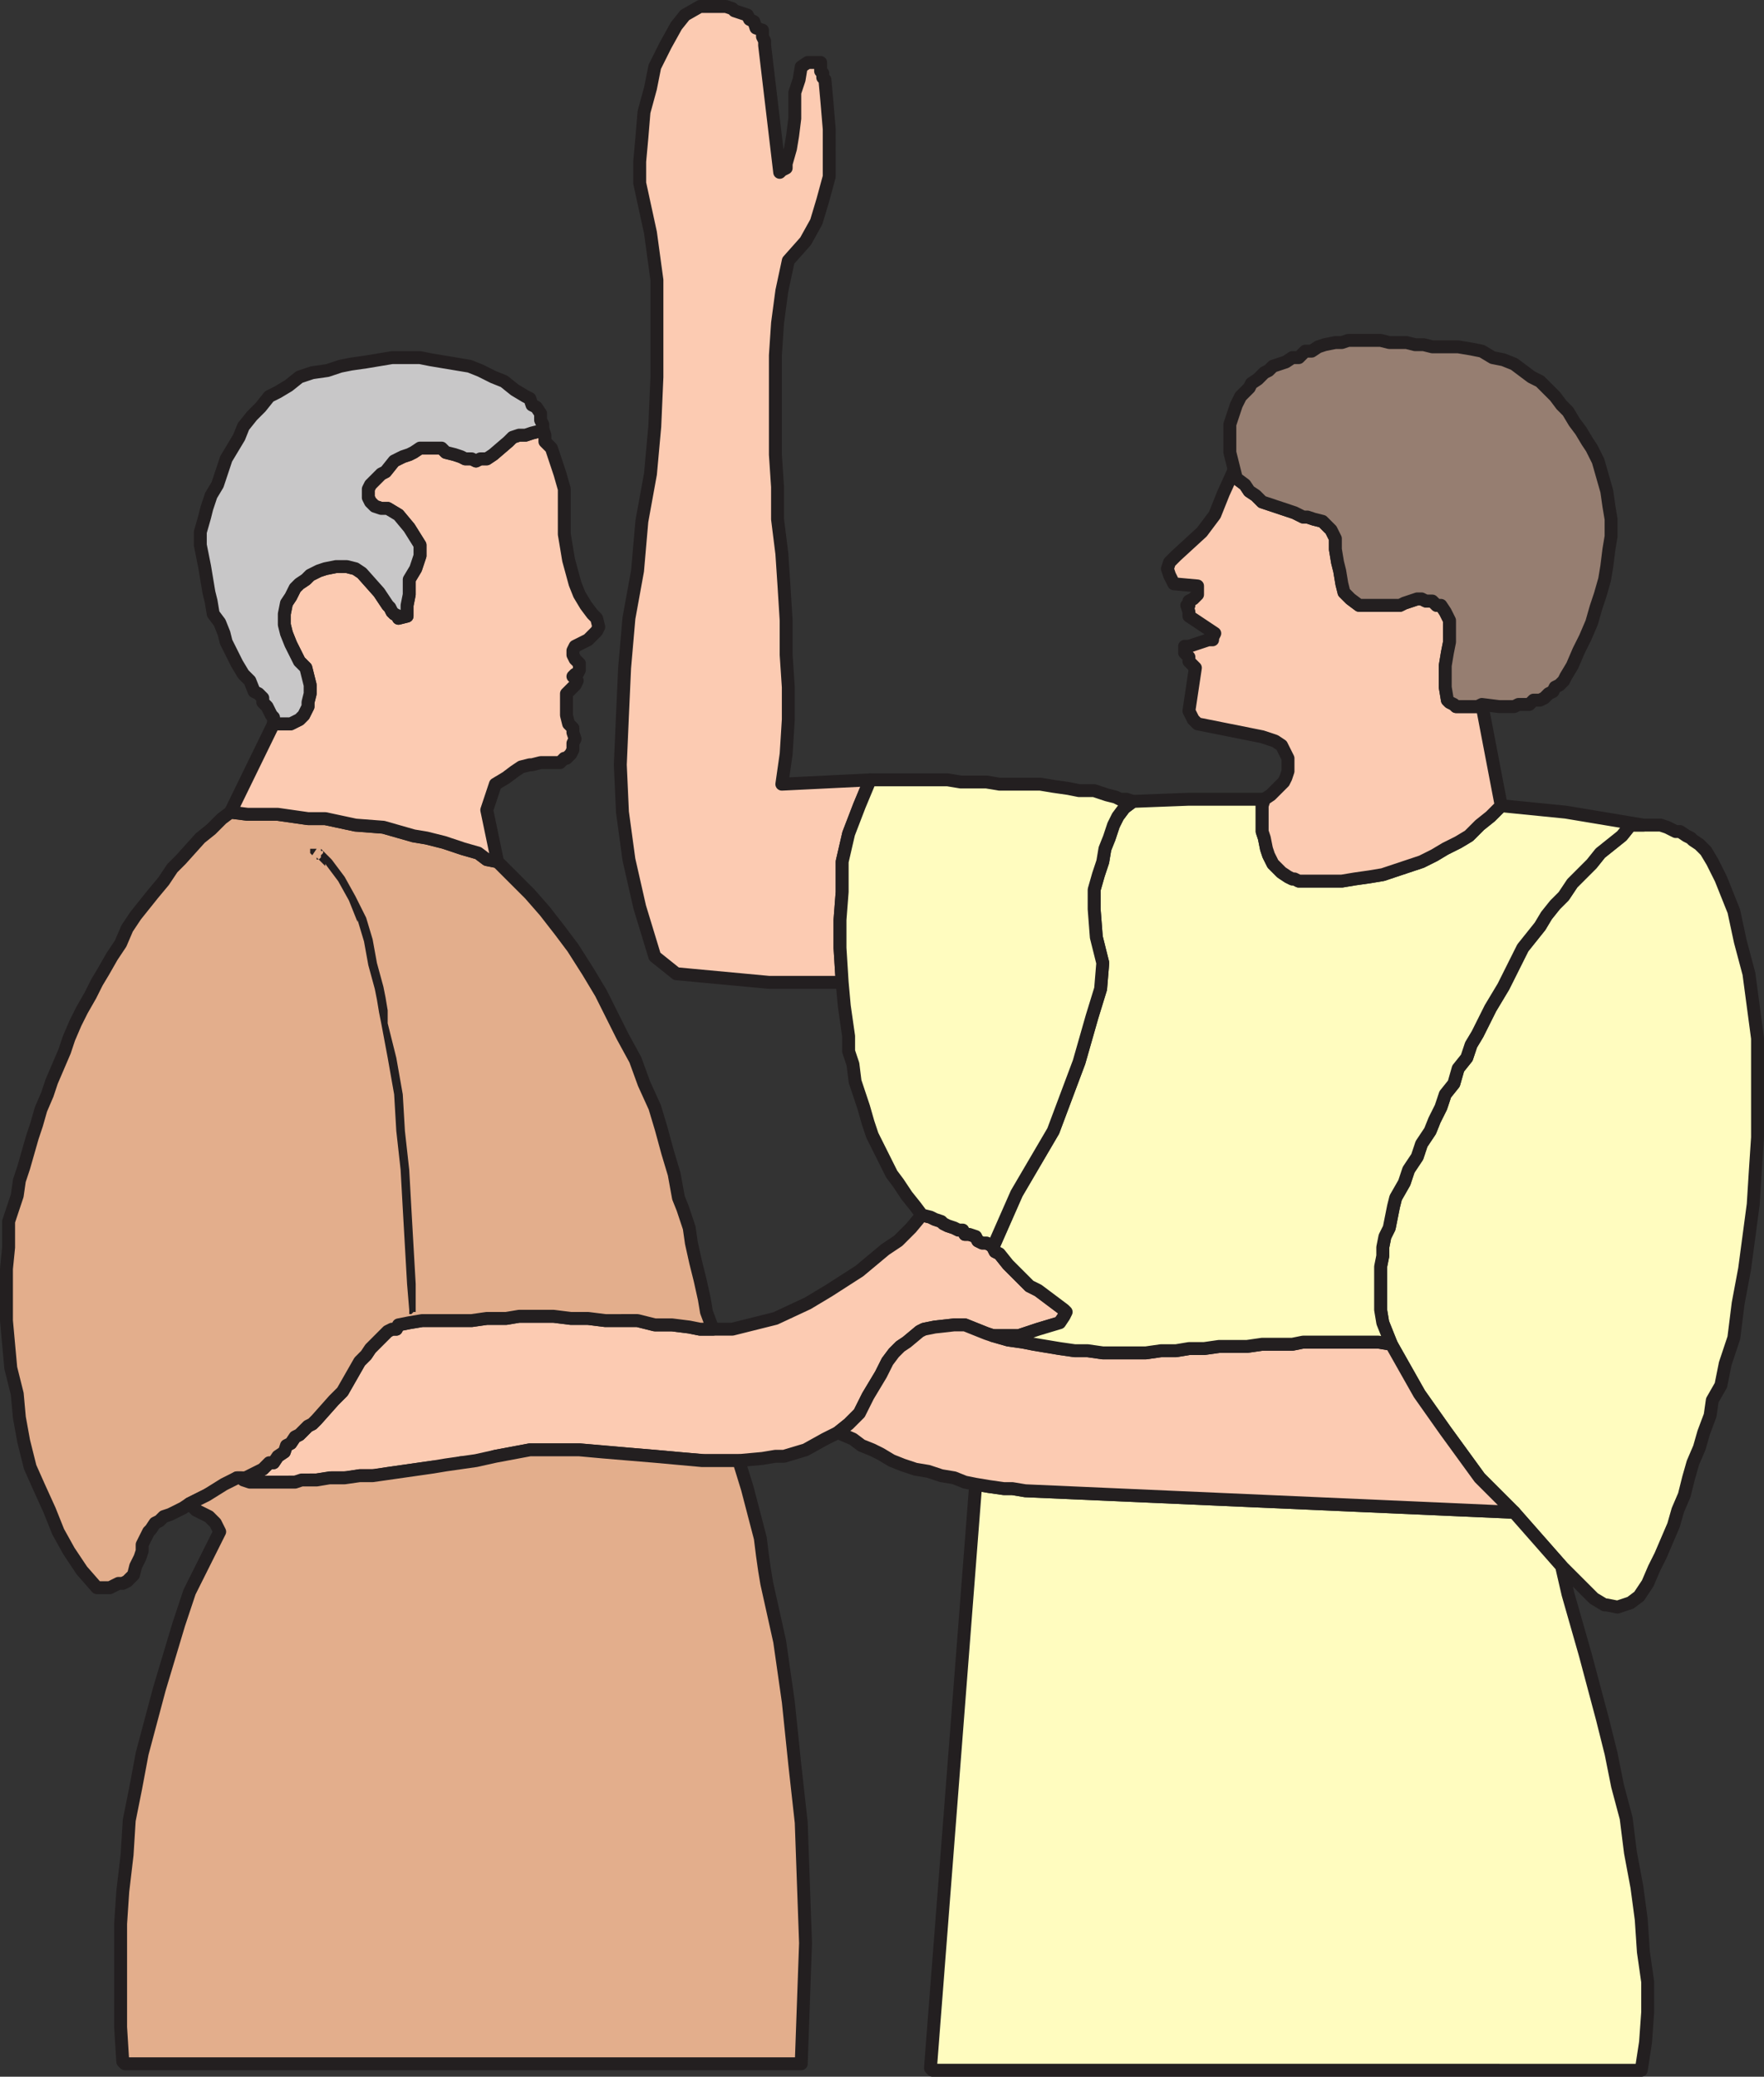
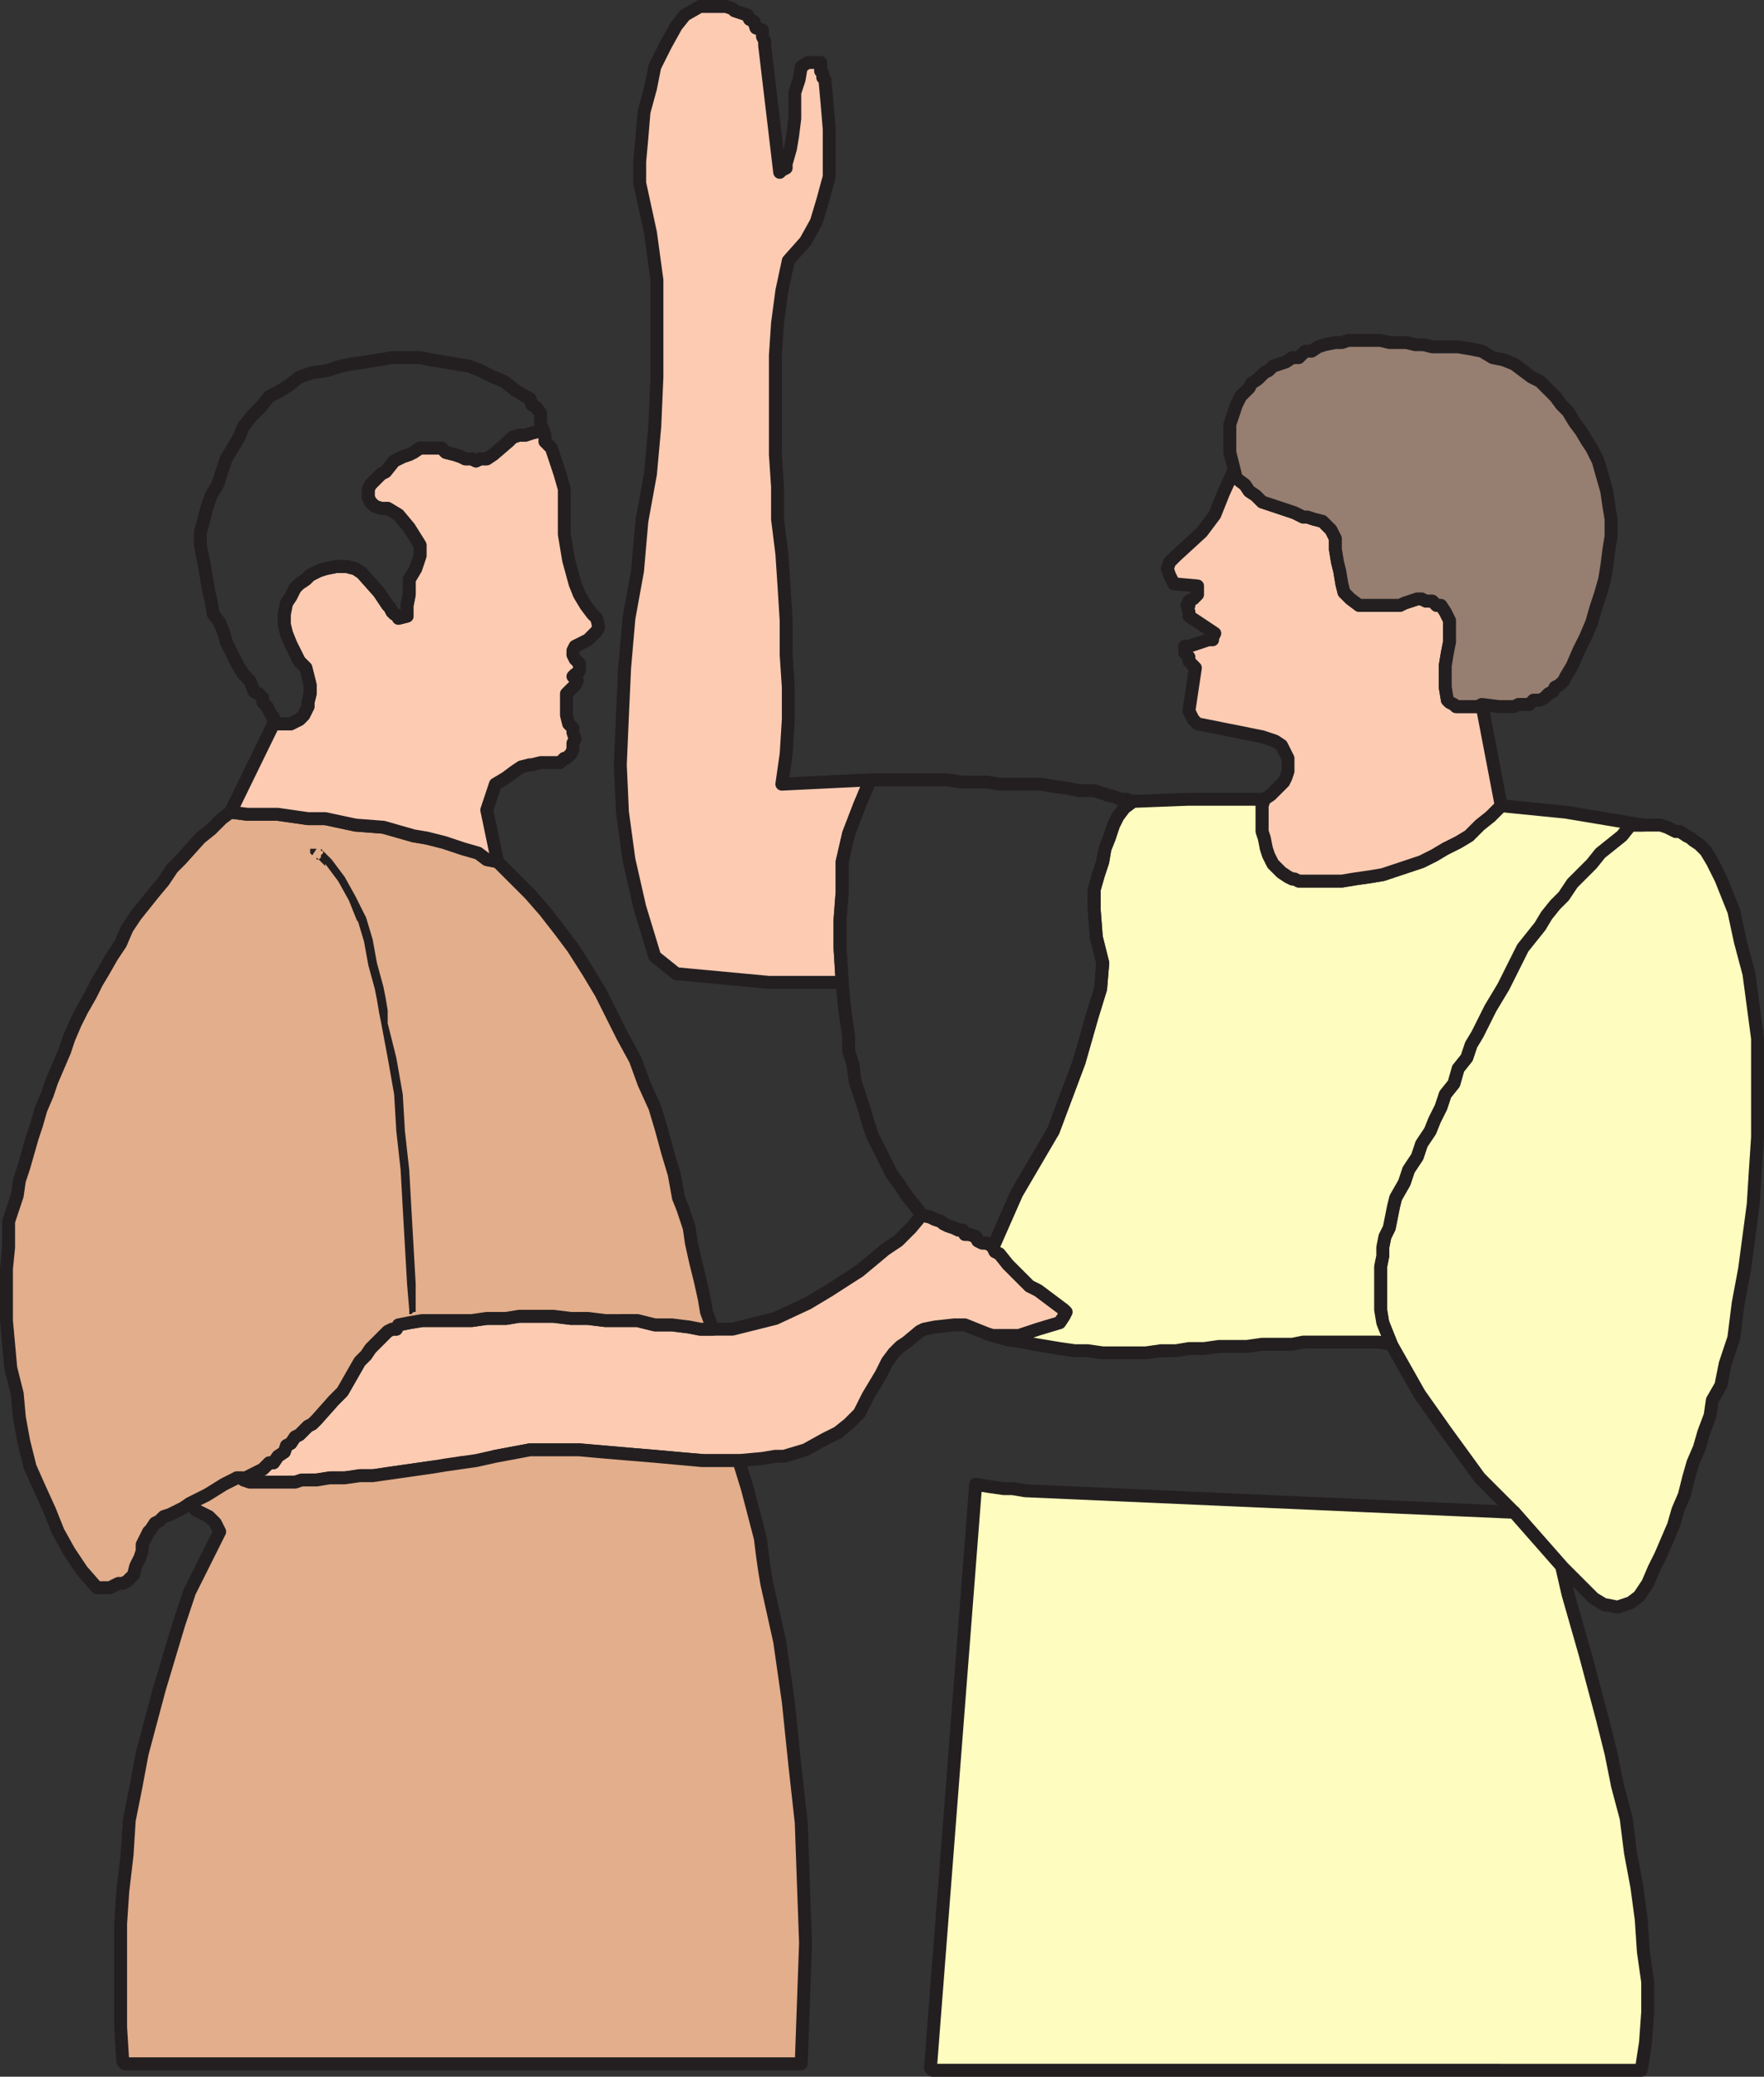
<svg xmlns="http://www.w3.org/2000/svg" width="614.25" height="723">
  <rect width="100%" height="100%" fill="#333333" stroke="none" />
  <path fill="#fccbb2" fill-rule="evenodd" d="m303 271.5-30.75 1.5 1.5-10.5.75-12v-11.25l-.75-11.25v-12l-.75-12-.75-11.25-1.5-12V169.5l-.75-11.25v-34.5l.75-11.25 1.5-11.25 2.25-10.5 6-6.75 3.75-6.75 2.25-7.5 2.25-8.25V45l-.75-9-.75-8.25-.75-.75v-1.5l-.75-.75v-3h-4.5l-2.25 1.5-.75 4.5-1.5 4.5v9l-.75 6-.75 4.5-1.5 5.25v1.5l-1.5.75-.75.75-5.25-44.25v-1.5l-.75-1.5V10.5l-2.25-.75-.75-2.25-1.5-.75-.75-1.5-4.5-1.5L255 3l-2.25-.75h-9l-5.25 3-3 3.75-3.75 6.75-3.75 7.5-1.5 7.5-2.25 8.25-.75 9-.75 8.25v7.5L226.5 81l2.25 16.5v33.75L228 148.5l-1.5 16.5-3 16.5-1.5 17.25-3 16.5-1.5 17.25-.75 16.5-.75 17.25.75 16.5 2.25 16.5 3.75 16.5L228 333l7.5 6 32.25 3h25.5l-.75-12v-9.75l.75-9.75V300l2.25-9.75 3.75-9.75 3.75-9" />
  <path fill="none" stroke="#231f20" stroke-linecap="round" stroke-linejoin="round" stroke-miterlimit="10" stroke-width="4.5" d="m303 271.5-30.75 1.5 1.5-10.5.75-12v-11.25l-.75-11.25v-12l-.75-12-.75-11.25-1.5-12V169.5l-.75-11.25v-34.5l.75-11.25 1.5-11.25 2.25-10.5 6-6.75 3.75-6.75 2.25-7.5 2.25-8.25V45l-.75-9-.75-8.25-.75-.75v-1.5l-.75-.75v-3h-4.5l-2.25 1.5-.75 4.5-1.5 4.5v9l-.75 6-.75 4.5-1.5 5.25v1.5l-1.5.75-.75.75-5.25-44.25v-1.5l-.75-1.5V10.5l-2.25-.75-.75-2.25-1.5-.75-.75-1.5-4.5-1.5L255 3l-2.25-.75h-9l-5.25 3-3 3.75-3.75 6.75-3.75 7.5-1.5 7.5-2.25 8.25-.75 9-.75 8.25v7.5L226.5 81l2.25 16.5v33.75L228 148.5l-1.5 16.5-3 16.5-1.5 17.25-3 16.5-1.5 17.25-.75 16.5-.75 17.25.75 16.5 2.25 16.5 3.75 16.5L228 333l7.5 6 32.25 3h25.5l-.75-12v-9.75l.75-9.75V300l2.25-9.75 3.75-9.75zm0 0" />
  <path fill="#fccbb2" fill-rule="evenodd" d="m84 514.5.75.75 2.25 1.5h.75l12.75-.75h5.25l2.25-.75h2.25l5.25-.75h5.25l4.5-.75h5.25l4.5-.75 15.75-2.25h4.5l5.25-1.5h5.25l6.75-2.25 12-2.25h17.25l9 .75 8.25.75 9 .75 8.25.75 9 .75h12l8.25-.75 4.5-.75h3l7.5-2.25 6.75-3.75 4.5-2.25 3.75-3 3.75-3.75 3-6 4.5-7.5L309 474l2.25-3 2.25-2.25 2.25-1.5 4.5-3.75 1.5-.75 3.75-.75 6.75-.75H336l7.5 3 2.25.75h9l6.75-2.25 7.5-2.25 1.5-2.25.75-1.5-.75-.75-9-6.75-3-1.5-7.5-7.5-3-3.75-1.5-.75-.75-1.5-.75-.75-1.5-.75H342l-1.5-.75-.75-1.5-2.25-.75H336l-.75-1.5h-1.5l-1.5-.75-2.25-.75-1.5-.75-.75-.75-2.25-.75-1.5-.75-3-.75-3.75 4.5-4.5 4.5-4.5 3-9 7.5-10.5 6.75-7.5 4.5L270 459l-15 3.75h-11.25L240 462l-6-.75h-6l-6-1.5h-11.25l-6-.75h-6l-6-.75h-12l-4.5.75h-6.75l-5.25.75H147l-4.5.75-3.75.75-.75 1.5h-1.5l-1.5.75-6 6-1.5 2.25-2.25 2.25-6 10.5-3 3-6 6.75-1.5 1.5-1.5.75-3 3-1.5.75-1.5 2.25-1.5.75-.75 2.25-2.25 1.5-1.5 2.25h-1.5l-2.25 2.25-6 3H84" />
  <path fill="none" stroke="#231f20" stroke-linecap="round" stroke-linejoin="round" stroke-miterlimit="10" stroke-width="4.5" d="m84 514.5.75.75 2.25 1.5h.75l12.75-.75h5.25l2.25-.75h2.25l5.25-.75h5.25l4.5-.75h5.25l4.5-.75 15.75-2.25h4.5l5.25-1.5h5.25l6.75-2.25 12-2.25h17.25l9 .75 8.25.75 9 .75 8.25.75 9 .75h12l8.25-.75 4.5-.75h3l7.5-2.25 6.75-3.75 4.5-2.25 3.75-3 3.75-3.75 3-6 4.5-7.5L309 474l2.25-3 2.25-2.25 2.25-1.5 4.5-3.75 1.5-.75 3.75-.75 6.75-.75H336l7.5 3 2.25.75h9l6.75-2.25 7.5-2.25 1.5-2.25.75-1.5-.75-.75-9-6.75-3-1.5-7.5-7.5-3-3.75-1.5-.75-.75-1.5-.75-.75-1.5-.75H342l-1.5-.75-.75-1.5-2.25-.75H336l-.75-1.5h-1.5l-1.5-.75-2.25-.75-1.5-.75-.75-.75-2.25-.75-1.5-.75-3-.75-3.75 4.5-4.5 4.5-4.5 3-9 7.5-10.5 6.75-7.5 4.5L270 459l-15 3.75h-11.25L240 462l-6-.75h-6l-6-1.5h-11.25l-6-.75h-6l-6-.75h-12l-4.5.75h-6.75l-5.25.75H147l-4.5.75-3.75.75-.75 1.5h-1.5l-1.5.75-6 6-1.5 2.25-2.25 2.25-6 10.5-3 3-6 6.75-1.5 1.5-1.5.75-3 3-1.5.75-1.5 2.25-1.5.75-.75 2.25-2.25 1.5-1.5 2.25h-1.5l-2.25 2.25-6 3zm0 0" />
  <path fill="#fffcbf" fill-rule="evenodd" d="M543.75 545.25 555 556.5l3.75 2.25h.75l3.75.75 4.5-1.5 3-2.25 3-4.5L576 546l2.25-4.5 4.5-10.5 1.5-5.25 2.25-5.25 1.5-6 1.5-5.25 2.25-5.25 1.5-5.25 2.25-6 .75-5.25 3-5.25 1.5-7.5 3-9 1.5-12 2.25-12 3-22.5.75-12L612 396v-34.5l-3-22.5-3-11.25-2.25-10.5-4.5-11.25-3-6-2.25-3.75-2.25-2.25-2.25-1.5-.75-.75-1.5-.75-2.25-1.5h-1.5l-3-1.5-2.25-.75h-10.5l-3 3.75-7.5 6-3 3.75-6.75 6.75-3 4.5-3 3-3 3.75-2.25 3.75-6 7.5-6.75 13.5-4.5 7.5-4.5 9-2.25 3.75-1.5 4.5-3 3.75-1.5 5.25-3 3.75-1.5 4.5-2.25 4.5-1.5 3.75-3 4.5-1.5 4.5-3 4.5-1.5 4.5-3 5.25-.75 3-1.5 7.5-1.5 3-.75 3.75v3l-.75 3.75v15l.75 4.5 3 7.5 9.75 17.25 9 12.75 12 16.5 12 12 16.5 18.75" />
  <path fill="none" stroke="#231f20" stroke-linecap="round" stroke-linejoin="round" stroke-miterlimit="10" stroke-width="4.5" d="M543.75 545.25 555 556.5l3.75 2.25h.75l3.75.75 4.5-1.5 3-2.25 3-4.5L576 546l2.25-4.5 4.5-10.5 1.5-5.25 2.25-5.25 1.5-6 1.5-5.25 2.25-5.25 1.5-5.25 2.25-6 .75-5.25 3-5.25 1.5-7.5 3-9 1.5-12 2.25-12 3-22.5.75-12L612 396v-34.5l-3-22.5-3-11.25-2.25-10.5-4.5-11.25-3-6-2.25-3.75-2.25-2.25-2.25-1.5-.75-.75-1.5-.75-2.25-1.5h-1.5l-3-1.5-2.25-.75h-10.5l-3 3.75-7.5 6-3 3.75-6.75 6.75-3 4.5-3 3-3 3.75-2.25 3.75-6 7.5-6.75 13.5-4.5 7.5-4.5 9-2.25 3.75-1.5 4.5-3 3.75-1.5 5.25-3 3.75-1.5 4.5-2.25 4.5-1.5 3.75-3 4.5-1.5 4.5-3 4.5-1.5 4.5-3 5.25-.75 3-1.5 7.5-1.5 3-.75 3.75v3l-.75 3.75v15l.75 4.5 3 7.5 9.75 17.25 9 12.75 12 16.5 12 12zm0 0" />
  <path fill="#e3ae8c" fill-rule="evenodd" d="M84 514.5h1.5l6-3 2.25-2.25h1.5l1.5-2.25 2.25-1.5.75-2.25 1.5-.75 1.5-2.25 1.5-.75 3-3 1.5-.75 1.5-1.5 6-6.75 3-3 6-10.5 2.25-2.25 1.5-2.25 6-6 1.5-.75h1.5l.75-1.5 3.75-.75 4.5-.75h17.25l5.25-.75h6.75l4.5-.75h12l6 .75h6l6 .75H222l6 1.5h6l6 .75 3.75.75h4.5l-2.25-6-.75-4.5-1.5-6.75-1.5-6-1.5-6.75-.75-5.25-2.25-6.75-1.5-3.75-1.5-8.25-2.25-7.5-2.25-8.25-2.25-7.5-3.75-8.25-3-8.25-4.5-8.25-7.5-15-4.5-7.5-5.25-8.25-4.5-6-5.25-6.75-5.25-6L173.25 300l-3.75-.75-3-2.25-5.25-1.5-6.75-2.25-6-1.5-4.5-.75-10.5-3-9.75-.75-10.5-2.25h-6l-10.5-1.5h-10.5l-6-.75-3 2.25-3.75 3.75-3.75 3-6.75 7.5-3 3-3 4.5-3.75 4.5-6 7.5-3 4.5L42 328.5l-3 4.5-3 5.25-2.25 3.75-2.25 4.5-3 5.25-2.25 4.5L24 361.5l-1.5 4.5-4.5 10.5-1.5 4.5-2.25 5.25-1.5 5.25-1.5 4.5-3 10.5-1.5 4.5-.75 5.25-3 9v9l-.75 7.5v18l1.5 16.5 2.25 9 .75 8.25 1.5 8.25 2.25 9 3 6.75 3.75 8.25 3 7.5L24 540l4.5 6.75 5.25 6h4.5l3-1.5h1.5l1.5-.75 2.25-2.25.75-3 1.5-3 .75-2.25v-2.25l2.25-4.5.75-.75 1.5-2.25 1.5-.75L57 528l2.25-.75 4.5-2.25 2.25-1.5 12-6 4.5-3H84" />
  <path fill="none" stroke="#231f20" stroke-linecap="round" stroke-linejoin="round" stroke-miterlimit="10" stroke-width="4.5" d="M84 514.5h1.5l6-3 2.25-2.25h1.5l1.5-2.25 2.25-1.5.75-2.25 1.5-.75 1.5-2.25 1.5-.75 3-3 1.5-.75 1.5-1.5 6-6.75 3-3 6-10.5 2.25-2.25 1.5-2.25 6-6 1.5-.75h1.5l.75-1.5 3.75-.75 4.5-.75h17.25l5.25-.75h6.75l4.5-.75h12l6 .75h6l6 .75H222l6 1.5h6l6 .75 3.75.75h4.5l-2.25-6-.75-4.5-1.5-6.75-1.5-6-1.5-6.75-.75-5.25-2.25-6.75-1.5-3.75-1.5-8.25-2.25-7.5-2.25-8.25-2.25-7.5-3.75-8.25-3-8.25-4.5-8.25-7.5-15-4.5-7.5-5.25-8.25-4.5-6-5.25-6.75-5.25-6L173.25 300l-3.75-.75-3-2.25-5.25-1.5-6.75-2.25-6-1.5-4.5-.75-10.5-3-9.75-.75-10.5-2.25h-6l-10.5-1.5h-10.5l-6-.75-3 2.25-3.75 3.75-3.75 3-6.75 7.5-3 3-3 4.5-3.75 4.5-6 7.5-3 4.5L42 328.5l-3 4.5-3 5.25-2.25 3.75-2.25 4.5-3 5.25-2.25 4.5L24 361.5l-1.5 4.5-4.5 10.5-1.5 4.5-2.25 5.25-1.5 5.25-1.5 4.5-3 10.5-1.5 4.5-.75 5.25-3 9v9l-.75 7.5v18l1.5 16.5 2.25 9 .75 8.25 1.5 8.25 2.25 9 3 6.75 3.75 8.25 3 7.5L24 540l4.5 6.75 5.25 6h4.5l3-1.5h1.5l1.5-.75 2.25-2.25.75-3 1.5-3 .75-2.25v-2.25l2.25-4.5.75-.75 1.5-2.25 1.5-.75L57 528l2.25-.75 4.5-2.25 2.25-1.5 12-6 4.5-3zm0 0" />
  <path fill="#fffcbf" fill-rule="evenodd" d="M339.75 516.75 324 720l.75.75H571.5L573 711l.75-10.5V690l-1.5-10.5-.75-11.25L570 657l-2.25-12-1.5-12-3-11.25L561 610.5l-3-12-6-22.5-6-21-2.25-9.75-16.5-18.75L357 519l-4.5-.75h-3l-5.25-.75-4.5-.75" />
  <path fill="none" stroke="#231f20" stroke-linecap="round" stroke-linejoin="round" stroke-miterlimit="10" stroke-width="4.5" d="M339.75 516.75 324 720l.75.75H571.5L573 711l.75-10.5V690l-1.5-10.5-.75-11.25L570 657l-2.25-12-1.5-12-3-11.25L561 610.5l-3-12-6-22.5-6-21-2.25-9.75-16.5-18.75L357 519l-4.5-.75h-3l-5.25-.75zm0 0" />
  <path fill="#e3ae8c" fill-rule="evenodd" d="M84 514.5h-1.5l-4.5 2.25-6 3.75-6 3 2.25 2.25 4.5 2.25 2.25 2.25 1.5 3-10.5 21-3.75 11.25L55.5 588l-6 22.5-2.25 12L45 633.75l-.75 12-1.5 12.75-.75 11.25v36l.75 12 .75.75H279l1.5-42-1.5-42-2.25-20.25-2.25-21.75-3-21-4.5-20.25-.75-4.5-.75-5.25-.75-6-4.5-17.25-3-9.75H244.5L228 507l-18-1.5-8.25-.75H184.5l-12 2.25-6.75 1.5-10.5 1.5-4.5.75-21 3h-4.5l-5.25.75h-5.25l-4.5.75H105l-2.25.75H87l-2.25-.75-.75-.75" />
  <path fill="none" stroke="#231f20" stroke-linecap="round" stroke-linejoin="round" stroke-miterlimit="10" stroke-width="4.5" d="M84 514.5h-1.5l-4.5 2.25-6 3.75-6 3 2.25 2.25 4.5 2.25 2.25 2.25 1.5 3-10.5 21-3.75 11.25L55.5 588l-6 22.5-2.25 12L45 633.75l-.75 12-1.5 12.75-.75 11.25v36l.75 12 .75.75H279l1.5-42-1.5-42-2.25-20.25-2.25-21.75-3-21-4.5-20.25-.75-4.5-.75-5.25-.75-6-4.5-17.25-3-9.75H244.5L228 507l-18-1.5-8.25-.75H184.5l-12 2.25-6.75 1.5-10.5 1.5-4.5.75-21 3h-4.5l-5.25.75h-5.25l-4.5.75H105l-2.25.75H87l-2.25-.75zm0 0" />
-   <path fill="#fccbb2" fill-rule="evenodd" d="m339.75 516.75 4.5.75 5.25.75h3l4.5.75 170.25 7.5-12-12-12-16.5-9-12.75L484.5 468l-4.5-.75h-26.25L450 468h-10.5l-5.25.75h-9.75l-5.25.75H414l-4.5.75h-5.25L399 471h-15l-5.25-.75h-4.5l-5.25-.75-9-1.5-3.75-.75-5.25-.75-5.25-1.5-2.25-.75-7.5-3h-3.75l-6.75.75-3.75.75-1.5.75-4.5 3.75-2.25 1.5-2.25 2.25-2.25 3-2.25 4.5-4.5 7.5-3 6-3.75 3.75-3.75 3L297 501l3 2.25 3.75 1.5 3 1.5 3.75 2.25 3.75 1.5 4.5 1.5 4.5.75 4.5 1.5 4.5.75L336 516l3.75.75" />
-   <path fill="none" stroke="#231f20" stroke-linecap="round" stroke-linejoin="round" stroke-miterlimit="10" stroke-width="4.5" d="m339.75 516.75 4.5.75 5.25.75h3l4.5.75 170.25 7.5-12-12-12-16.5-9-12.75L484.5 468l-4.5-.75h-26.25L450 468h-10.5l-5.25.75h-9.75l-5.25.75H414l-4.5.75h-5.25L399 471h-15l-5.25-.75h-4.5l-5.25-.75-9-1.5-3.75-.75-5.25-.75-5.25-1.5-2.25-.75-7.5-3h-3.75l-6.75.75-3.75.75-1.5.75-4.5 3.75-2.25 1.5-2.25 2.25-2.25 3-2.25 4.5-4.5 7.5-3 6-3.75 3.75-3.75 3L297 501l3 2.25 3.75 1.5 3 1.5 3.75 2.25 3.75 1.5 4.5 1.5 4.5.75 4.5 1.5 4.5.75L336 516zm0 0" />
  <path fill="#fffcbf" fill-rule="evenodd" d="m572.25 287.25-27-4.5-22.5-2.25-3.75 3.75-3.75 3-3.75 3.75-3.75 2.25-4.5 2.25-3.75 2.25L495 300l-13.5 4.5-4.5.75-5.25.75-4.5.75h-15l-1.5-.75H450l-1.5-.75-2.25-1.5-3-3-1.5-3-.75-2.25-.75-3.75-.75-2.25v-9l.75-2.25H414l-19.5.75-3 2.25-2.25 3-1.5 3-1.5 4.5-1.5 3.75-.75 4.5-1.5 4.5-1.5 5.25v6.75l.75 9.75 2.25 9-.75 9-3 9.75-4.5 15.75-9 24L354 415.5l-8.25 18.75.75 1.5 1.5.75 3 3.75 7.5 7.5 3 1.5 9 6.75.75.75-.75 1.5-1.5 2.25-7.5 2.25-6.75 2.25h-9l5.25 1.5 5.25.75 3.75.75 9 1.5 5.25.75h4.5l5.25.75h15l5.25-.75h5.25l4.5-.75h5.25l5.25-.75h9.75l5.25-.75H450l3.75-.75H480l4.5.75-3-7.5-.75-4.5v-15l.75-3.75v-3l.75-3.75 1.5-3 1.5-7.5.75-3 3-5.25 1.5-4.5 3-4.5 1.5-4.5 3-4.5 1.5-3.75 2.25-4.5 1.5-4.5 3-3.75 1.5-5.25 3-3.75 1.5-4.5 2.25-3.75 4.5-9 4.5-7.5 6.75-13.5 6-7.5 2.25-3.75 3-3.75 3-3 3-4.5 6.75-6.75 3-3.75 7.5-6 3-3.75h4.5" />
  <path fill="none" stroke="#231f20" stroke-linecap="round" stroke-linejoin="round" stroke-miterlimit="10" stroke-width="4.5" d="m572.25 287.25-27-4.5-22.5-2.25-3.75 3.75-3.75 3-3.75 3.75-3.75 2.25-4.5 2.25-3.75 2.25L495 300l-13.5 4.5-4.5.75-5.25.75-4.5.75h-15l-1.5-.75H450l-1.5-.75-2.25-1.5-3-3-1.5-3-.75-2.25-.75-3.75-.75-2.25v-9l.75-2.25H414l-19.5.75-3 2.25-2.25 3-1.5 3-1.5 4.5-1.5 3.75-.75 4.5-1.5 4.5-1.5 5.25v6.75l.75 9.75 2.25 9-.75 9-3 9.75-4.5 15.75-9 24L354 415.5l-8.25 18.75.75 1.5 1.5.75 3 3.75 7.5 7.5 3 1.5 9 6.75.75.75-.75 1.5-1.5 2.25-7.5 2.25-6.75 2.25h-9l5.25 1.5 5.25.75 3.75.75 9 1.5 5.25.75h4.5l5.25.75h15l5.25-.75h5.25l4.5-.75h5.25l5.25-.75h9.75l5.25-.75H450l3.75-.75H480l4.5.75-3-7.5-.75-4.5v-15l.75-3.75v-3l.75-3.75 1.5-3 1.5-7.5.75-3 3-5.25 1.5-4.5 3-4.5 1.5-4.5 3-4.5 1.5-3.75 2.25-4.5 1.5-4.5 3-3.75 1.5-5.25 3-3.75 1.5-4.5 2.25-3.75 4.5-9 4.5-7.5 6.75-13.5 6-7.5 2.25-3.75 3-3.75 3-3 3-4.5 6.75-6.75 3-3.75 7.5-6 3-3.75zm0 0" />
-   <path fill="#fffcbf" fill-rule="evenodd" d="m321 423 3 .75 1.5.75 2.25.75.75.75 1.5.75 2.25.75 1.5.75h1.5l.75 1.5h1.5l2.25.75.75 1.5 1.5.75h1.5l1.5.75.75.75L354 415.5l12.75-21.75 9-24 4.5-15.75 3-9.75.75-9-2.25-9-.75-9.75v-6.75l1.5-5.25 1.5-4.5.75-4.5 1.5-3.75 1.5-4.5 1.5-3 2.25-3 3-2.25-2.25-.75H390l-1.5-.75-3-.75-4.5-1.5h-5.25l-3.75-.75-5.25-.75-4.5-.75H348l-4.5-.75h-9l-4.5-.75h-27l-3.75 9-3.75 9.75-2.25 9.75v10.5l-.75 9.75V330l.75 12 .75 8.25 1.5 10.5V366l1.5 4.5.75 6 3 9 1.5 5.25 1.5 4.5 6.75 13.5 2.25 3 3 4.5 3 3.75 2.25 3" />
  <path fill="none" stroke="#231f20" stroke-linecap="round" stroke-linejoin="round" stroke-miterlimit="10" stroke-width="4.5" d="m321 423 3 .75 1.5.75 2.25.75.75.75 1.5.75 2.25.75 1.5.75h1.5l.75 1.5h1.5l2.25.75.75 1.5 1.5.75h1.5l1.5.75.75.75L354 415.5l12.75-21.75 9-24 4.5-15.75 3-9.75.75-9-2.25-9-.75-9.75v-6.75l1.5-5.25 1.5-4.5.75-4.5 1.5-3.75 1.5-4.5 1.5-3 2.25-3 3-2.25-2.25-.75H390l-1.5-.75-3-.75-4.5-1.5h-5.25l-3.75-.75-5.25-.75-4.5-.75H348l-4.5-.75h-9l-4.5-.75h-27l-3.75 9-3.75 9.75-2.25 9.75v10.5l-.75 9.75V330l.75 12 .75 8.25 1.5 10.5V366l1.5 4.5.75 6 3 9 1.5 5.25 1.5 4.5 6.75 13.5 2.25 3 3 4.5 3 3.75zm0 0" />
  <path fill="#231f20" fill-rule="evenodd" d="M142.5 456v1.5h.75l.75-.75h.75v-10.5.75l-1.5-26.25-.75-13.5-1.5-13.5-.75-12.75-2.25-12.75-3-12v-4.5l-.75-4.5-.75-3.75-2.25-8.25-1.5-8.25-2.25-7.5-3.75-7.5-3.75-6.75-4.5-6-3.75-3.75h-1.5l-1.5 2.25 1.5.75v.75h.75l.75-.75v-.75l.75-.75v-.75h-.75v-.75H108v1.5l.75.75 1.5.75 3 3v-.75l4.5 6 3.75 6.75 3 7.5v-.75l2.25 7.5 1.5 8.25 2.25 8.25.75 3.75.75 4.5.75 3.75 2.25 12 2.25 12.75.75 12.75 1.5 13.5.75 13.5 1.5 26.25.75 9" />
  <path fill="#fccbb2" fill-rule="evenodd" d="m80.25 282.75 6 .75h10.5l10.5 1.5h6l10.5 2.25 9.75.75 10.5 3 4.5.75 6 1.5 6.75 2.25 5.25 1.5 3 2.25 3.75.75-3.75-18 3-9 3.75-2.25 3-2.25 2.25-1.5 3-.75h.75l3-.75H195l1.5-1.5h.75l1.5-1.5.75-1.5v-2.25l.75-1.5-.75-2.25v-1.5L198 252l-.75-3v-7.5l3-3 .75-1.5-.75-1.5h-.75l.75-.75h.75l.75-1.5V231l-1.5-1.5-.75-1.5v-1.5l.75-1.5 4.5-2.25 3-3 .75-1.5-.75-3-1.5-1.5-2.25-3-2.25-3.75-1.5-3.75L198 195l-1.5-9v-15.75L195 165l-3-9-2.25-2.25v-2.25l-.75-2.25-.75.75-3 .75-2.25.75h-2.25l-2.25.75-1.5 1.5-5.25 4.5-2.25 1.5h-2.25l-1.5.75-1.5-.75H162l-1.5-.75-2.25-.75-3-.75-1.5-1.5h-7.5l-2.25 1.5-1.5.75-2.25.75-3 1.5-3 3.75-1.5.75-3.75 3.75-.75 1.5v3l.75 1.5 1.5 1.5 2.25.75H135l3.75 2.25 3.75 4.5 3.75 6v3.75l-1.5 4.5-2.25 3.75V207l-.75 3.75v3.75l-3 .75v-.75l-1.5-.75-.75-.75-.75-1.5-.75-.75-3-4.5-6-6.75-2.25-1.5-3-.75H117l-3.75.75-2.25.75-3 1.5-1.5 1.5-2.25 1.5-1.5 1.5-1.5 3-1.5 2.25-.75 3.75v3.75l.75 3 1.5 3.75 3 6 2.25 2.25 1.5 6v3l-.75 3v1.5l-1.5 3-1.5 1.5-3 1.5h-6l-15 30.75" />
  <path fill="none" stroke="#231f20" stroke-linecap="round" stroke-linejoin="round" stroke-miterlimit="10" stroke-width="4.5" d="m80.25 282.75 6 .75h10.5l10.5 1.5h6l10.5 2.25 9.75.75 10.5 3 4.5.75 6 1.5 6.75 2.25 5.25 1.5 3 2.25 3.75.75-3.75-18 3-9 3.75-2.25 3-2.25 2.25-1.5 3-.75h.75l3-.75H195l1.5-1.5h.75l1.5-1.5.75-1.5v-2.25l.75-1.5-.75-2.25v-1.5L198 252l-.75-3v-7.5l3-3 .75-1.5-.75-1.5h-.75l.75-.75h.75l.75-1.5V231l-1.5-1.5-.75-1.5v-1.5l.75-1.5 4.5-2.25 3-3 .75-1.5-.75-3-1.5-1.5-2.25-3-2.25-3.75-1.5-3.75L198 195l-1.5-9v-15.75L195 165l-3-9-2.25-2.25v-2.25l-.75-2.25-.75.75-3 .75-2.25.75h-2.25l-2.25.75-1.5 1.5-5.25 4.5-2.25 1.5h-2.25l-1.5.75-1.5-.75H162l-1.5-.75-2.25-.75-3-.75-1.5-1.5h-7.5l-2.25 1.5-1.5.75-2.25.75-3 1.5-3 3.75-1.5.75-3.75 3.75-.75 1.5v3l.75 1.5 1.5 1.5 2.25.75H135l3.75 2.25 3.75 4.5 3.75 6v3.75l-1.5 4.5-2.25 3.75V207l-.75 3.75v3.75l-3 .75v-.75l-1.5-.75-.75-.75-.75-1.5-.75-.75-3-4.5-6-6.75-2.25-1.5-3-.75H117l-3.75.75-2.25.75-3 1.5-1.5 1.5-2.25 1.5-1.5 1.5-1.5 3-1.5 2.25-.75 3.75v3.75l.75 3 1.5 3.75 3 6 2.25 2.25 1.5 6v3l-.75 3v1.5l-1.5 3-1.5 1.5-3 1.5h-6zm0 0" />
  <path fill="#fccbb2" fill-rule="evenodd" d="M522.75 280.5 516 245.25l-1.5.75H507l-.75-.75-1.5-.75-.75-.75-.75-4.5v-7.5l.75-4.5.75-3.75V216l-1.5-3-1.5-2.25h-1.5l-1.5-1.5h-2.25l-1.5-.75h-1.5L489 210l-1.5.75h-14.25l-3-2.25-2.25-2.25-.75-3-.75-4.5-.75-3-.75-4.5v-3.75l-1.5-3-3-3-3-.75-2.25-.75h-1.5l-3-1.5-11.25-3.75-2.25-2.25L435 171l-1.5-2.25-3-2.25-.75-3-3.75 8.25-3 7.5-4.5 6-9 8.25-2.25 2.25-.75 2.25.75 2.25 1.5 3 8.25.75v3l-1.5 1.5-1.5.75v1.5h-.75L414 213v1.5l9 6-.75 1.5v.75h-1.5L414 225h-1.5v2.25l1.5 1.5v1.5l2.25 2.25-2.25 15 1.5 3 1.5 1.5 22.5 4.5 4.5 1.5 2.25 1.5 2.25 4.5v4.5l-.75 2.25-.75 1.5-4.5 4.5-2.25 1.5-.75 2.25v9l.75 2.25.75 3.75.75 2.25 1.5 3 3 3 2.25 1.5 1.5.75h.75l1.5.75h15l4.5-.75 5.25-.75 4.5-.75L495 300l4.5-2.25 3.75-2.25 4.5-2.25 3.75-2.25 3.75-3.75 3.75-3 3.75-3.75" />
  <path fill="none" stroke="#231f20" stroke-linecap="round" stroke-linejoin="round" stroke-miterlimit="10" stroke-width="4.5" d="M522.75 280.5 516 245.25l-1.5.75H507l-.75-.75-1.5-.75-.75-.75-.75-4.5v-7.5l.75-4.5.75-3.75V216l-1.5-3-1.5-2.25h-1.5l-1.5-1.5h-2.25l-1.5-.75h-1.5L489 210l-1.5.75h-14.25l-3-2.25-2.25-2.25-.75-3-.75-4.5-.75-3-.75-4.5v-3.75l-1.5-3-3-3-3-.75-2.25-.75h-1.5l-3-1.5-11.25-3.75-2.25-2.25L435 171l-1.5-2.25-3-2.25-.75-3-3.75 8.25-3 7.5-4.5 6-9 8.25-2.25 2.25-.75 2.25.75 2.25 1.5 3 8.25.75v3l-1.5 1.5-1.5.75v1.5h-.75L414 213v1.5l9 6-.75 1.5v.75h-1.5L414 225h-1.5v2.25l1.5 1.5v1.5l2.25 2.25-2.25 15 1.5 3 1.5 1.5 22.5 4.5 4.5 1.5 2.25 1.5 2.25 4.5v4.5l-.75 2.25-.75 1.5-4.5 4.5-2.25 1.5-.75 2.25v9l.75 2.25.75 3.75.75 2.25 1.5 3 3 3 2.25 1.5 1.5.75h.75l1.5.75h15l4.5-.75 5.25-.75 4.5-.75L495 300l4.5-2.25 3.75-2.25 4.5-2.25 3.75-2.25 3.75-3.75 3.75-3zm0 0" />
  <path fill="#967e71" fill-rule="evenodd" d="m516 245.25 6 .75h5.25l1.5-.75h3.75l1.5-1.5h2.25l1.5-.75 1.5-1.5 1.5-.75.75-1.5 1.5-.75 1.5-1.5.75-1.5 2.25-3.75 2.25-5.25L552 222l2.25-5.25 1.5-5.25 1.5-4.5 1.5-5.25.75-4.5.75-6 .75-4.5v-6l-.75-4.5-.75-5.25-3-10.5-2.25-4.5-1.5-2.25-2.25-3.75-2.25-3-2.25-3.75-2.25-2.25-2.25-3-5.25-5.25-3-1.5-6-4.5-3.75-1.5-3.75-.75-3.75-2.25-3.75-.75-4.5-.75h-9l-3-.75h-3l-3-.75h-6l-3-.75H469.5l-2.25.75H465l-3.75.75-2.25.75-2.25 1.5h-2.25l-2.25 2.25H450l-2.25 1.5-4.5 1.5-1.5 1.5-1.5.75L438 132l-2.25 1.5-.75 1.5-3 3-1.5 3-2.25 6.75v9.75l2.25 9 3 2.25L435 171l2.25 1.5 2.25 2.25 11.25 3.75 3 1.5h1.5l2.25.75 3 .75 3 3 1.5 3v3.75l.75 4.5.75 3 .75 4.5.75 3 2.25 2.25 3 2.25h14.25l1.5-.75 4.5-1.5h1.5l1.5.75h2.25l1.5 1.5h1.5l1.5 2.25 1.5 3v7.5l-.75 3.75-.75 4.5v7.5l.75 4.5.75.75 1.5.75.75.75h7.5l1.5-.75" />
  <path fill="none" stroke="#231f20" stroke-linecap="round" stroke-linejoin="round" stroke-miterlimit="10" stroke-width="4.5" d="m516 245.25 6 .75h5.25l1.5-.75h3.75l1.5-1.5h2.25l1.5-.75 1.5-1.5 1.5-.75.75-1.5 1.5-.75 1.5-1.5.75-1.5 2.25-3.75 2.25-5.25L552 222l2.25-5.25 1.5-5.25 1.5-4.5 1.5-5.25.75-4.5.75-6 .75-4.5v-6l-.75-4.5-.75-5.25-3-10.5-2.25-4.5-1.5-2.25-2.25-3.75-2.25-3-2.25-3.75-2.25-2.25-2.25-3-5.25-5.25-3-1.5-6-4.5-3.75-1.5-3.75-.75-3.75-2.25-3.75-.75-4.5-.75h-9l-3-.75h-3l-3-.75h-6l-3-.75H469.5l-2.25.75H465l-3.75.75-2.25.75-2.25 1.5h-2.25l-2.25 2.25H450l-2.25 1.5-4.5 1.5-1.5 1.5-1.5.75L438 132l-2.25 1.5-.75 1.5-3 3-1.5 3-2.25 6.75v9.75l2.25 9 3 2.25L435 171l2.25 1.5 2.25 2.25 11.25 3.75 3 1.5h1.5l2.25.75 3 .75 3 3 1.5 3v3.75l.75 4.5.75 3 .75 4.5.75 3 2.25 2.25 3 2.25h14.25l1.5-.75 4.5-1.5h1.5l1.5.75h2.25l1.5 1.5h1.5l1.5 2.25 1.5 3v7.5l-.75 3.75-.75 4.5v7.5l.75 4.5.75.75 1.5.75.75.75h7.5zm0 0" />
-   <path fill="#c8c7c8" fill-rule="evenodd" d="M95.25 252h6l3-1.5 1.5-1.5 1.5-3v-1.5l.75-3v-3l-1.5-6-2.25-2.25-3-6-1.5-3.75-.75-3v-3.75l.75-3.75 1.5-2.25 1.5-3 1.5-1.5 2.25-1.5 1.5-1.5 3-1.5 2.25-.75 3.75-.75h3.75l3 .75 2.25 1.5 6 6.75 3 4.5.75.75.75 1.5.75.75 1.5.75v.75l3-.75v-3.75l.75-3.75v-5.25l2.25-3.75 1.5-4.5v-3.75l-3.75-6-3.75-4.5L135 177h-2.25l-2.25-.75-1.5-1.5-.75-1.5v-3l.75-1.5 3.75-3.75 1.5-.75 3-3.75 3-1.5 2.25-.75 1.5-.75 2.25-1.5h7.5l1.5 1.5 3 .75 2.25.75 1.5.75h2.25l1.5.75 1.5-.75h2.25l2.25-1.5 5.25-4.5 1.5-1.5 2.25-.75H183l2.25-.75 3-.75.75-.75v-1.5l-.75-1.5V144l-1.5-2.25-1.5-.75-.75-2.25-1.5-.75-3.75-2.25-3.75-3-3.75-1.5-4.5-2.25-3.75-1.5-13.5-2.25-3.75-.75h-9.75l-9 1.5-5.25.75-3.75.75-4.5 1.5-5.25.75-4.5 1.5-3.75 3-3.75 2.25-3 1.5-3 3.75-3 3-3 3.75-1.5 3.75-4.5 7.5-3 9-2.25 3.75L72 177l-.75 3-1.5 5.25v4.5l1.5 7.5 1.5 9 .75 3 .75 4.5 2.25 3 1.5 3.75.75 3 3.75 7.5 2.25 3.75L87 237l1.5 3.75 1.5.75 1.5 1.5v1.5L93 246l1.5 3 .75.75V252" />
-   <path fill="none" stroke="#231f20" stroke-linecap="round" stroke-linejoin="round" stroke-miterlimit="10" stroke-width="4.5" d="M95.25 252h6l3-1.5 1.5-1.5 1.5-3v-1.5l.75-3v-3l-1.5-6-2.25-2.25-3-6-1.5-3.75-.75-3v-3.75l.75-3.75 1.5-2.25 1.5-3 1.5-1.5 2.25-1.5 1.5-1.5 3-1.5 2.25-.75 3.75-.75h3.75l3 .75 2.25 1.5 6 6.75 3 4.5.75.75.75 1.5.75.75 1.5.75v.75l3-.75v-3.75l.75-3.75v-5.25l2.25-3.75 1.5-4.5v-3.75l-3.75-6-3.75-4.5L135 177h-2.25l-2.25-.75-1.5-1.5-.75-1.5v-3l.75-1.5 3.75-3.75 1.5-.75 3-3.75 3-1.5 2.25-.75 1.5-.75 2.25-1.5h7.5l1.5 1.5 3 .75 2.25.75 1.5.75h2.25l1.5.75 1.5-.75h2.25l2.25-1.5 5.25-4.5 1.5-1.5 2.25-.75H183l2.25-.75 3-.75.75-.75v-1.5l-.75-1.5V144l-1.5-2.25-1.5-.75-.75-2.25-1.5-.75-3.75-2.25-3.75-3-3.75-1.5-4.5-2.25-3.75-1.5-13.5-2.25-3.75-.75h-9.75l-9 1.5-5.25.75-3.75.75-4.5 1.5-5.25.75-4.5 1.5-3.75 3-3.75 2.25-3 1.5-3 3.75-3 3-3 3.75-1.5 3.75-4.5 7.5-3 9-2.25 3.75L72 177l-.75 3-1.5 5.25v4.5l1.5 7.5 1.5 9 .75 3 .75 4.5 2.25 3 1.5 3.75.75 3 3.75 7.5 2.25 3.75L87 237l1.5 3.75 1.5.75 1.5 1.5v1.5L93 246l1.5 3 .75.75zm0 0" />
+   <path fill="none" stroke="#231f20" stroke-linecap="round" stroke-linejoin="round" stroke-miterlimit="10" stroke-width="4.5" d="M95.25 252h6l3-1.5 1.5-1.5 1.5-3v-1.5l.75-3v-3l-1.5-6-2.25-2.25-3-6-1.5-3.75-.75-3v-3.75l.75-3.75 1.5-2.25 1.5-3 1.5-1.5 2.25-1.5 1.5-1.5 3-1.5 2.25-.75 3.75-.75h3.75l3 .75 2.25 1.5 6 6.75 3 4.5.75.75.75 1.5.75.75 1.5.75v.75l3-.75v-3.75l.75-3.75v-5.25l2.25-3.75 1.5-4.5v-3.75l-3.75-6-3.75-4.5L135 177h-2.25l-2.25-.75-1.5-1.5-.75-1.5v-3l.75-1.5 3.75-3.75 1.5-.75 3-3.75 3-1.5 2.25-.75 1.5-.75 2.25-1.5h7.5l1.5 1.5 3 .75 2.25.75 1.5.75h2.25l1.5.75 1.5-.75h2.25l2.25-1.5 5.25-4.5 1.5-1.5 2.25-.75H183l2.25-.75 3-.75.75-.75l-.75-1.5V144l-1.5-2.25-1.5-.75-.75-2.25-1.5-.75-3.75-2.25-3.75-3-3.75-1.5-4.5-2.25-3.75-1.5-13.5-2.25-3.75-.75h-9.75l-9 1.5-5.25.75-3.75.75-4.5 1.5-5.25.75-4.5 1.5-3.75 3-3.75 2.25-3 1.5-3 3.75-3 3-3 3.75-1.5 3.75-4.5 7.5-3 9-2.25 3.75L72 177l-.75 3-1.5 5.25v4.5l1.5 7.5 1.5 9 .75 3 .75 4.5 2.25 3 1.5 3.75.75 3 3.75 7.5 2.25 3.75L87 237l1.5 3.75 1.5.75 1.5 1.5v1.5L93 246l1.5 3 .75.75zm0 0" />
</svg>